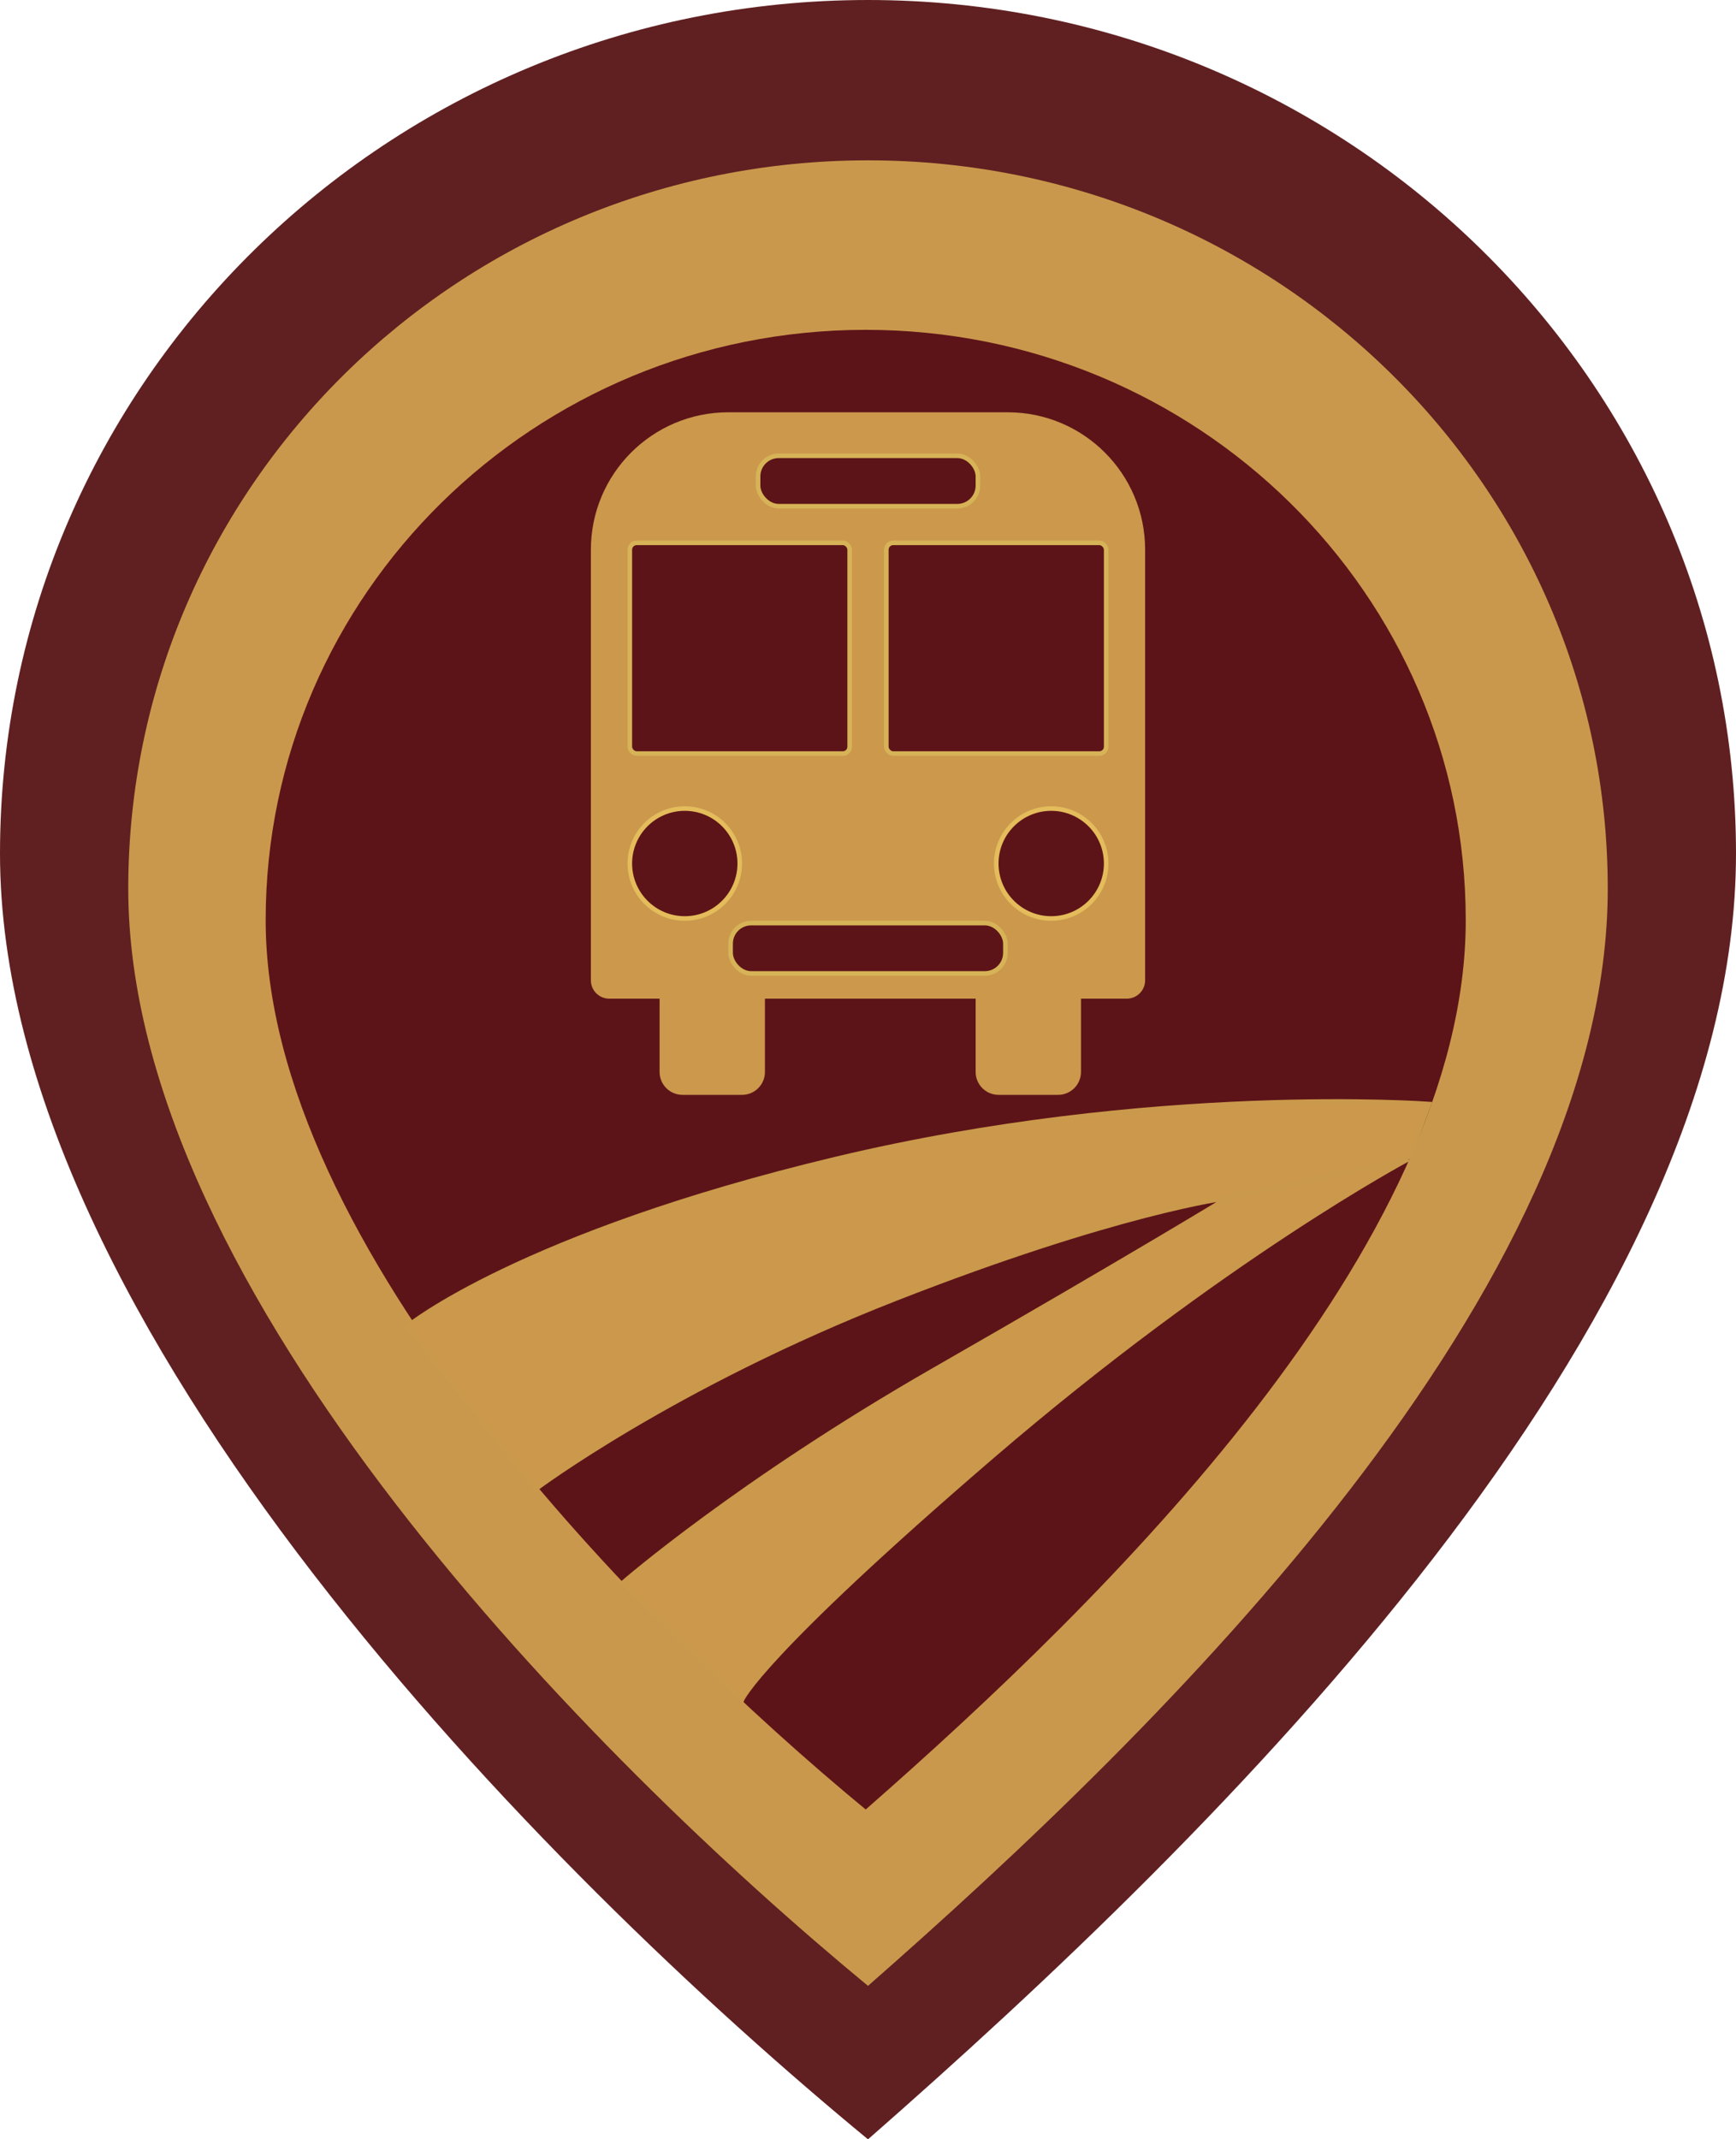
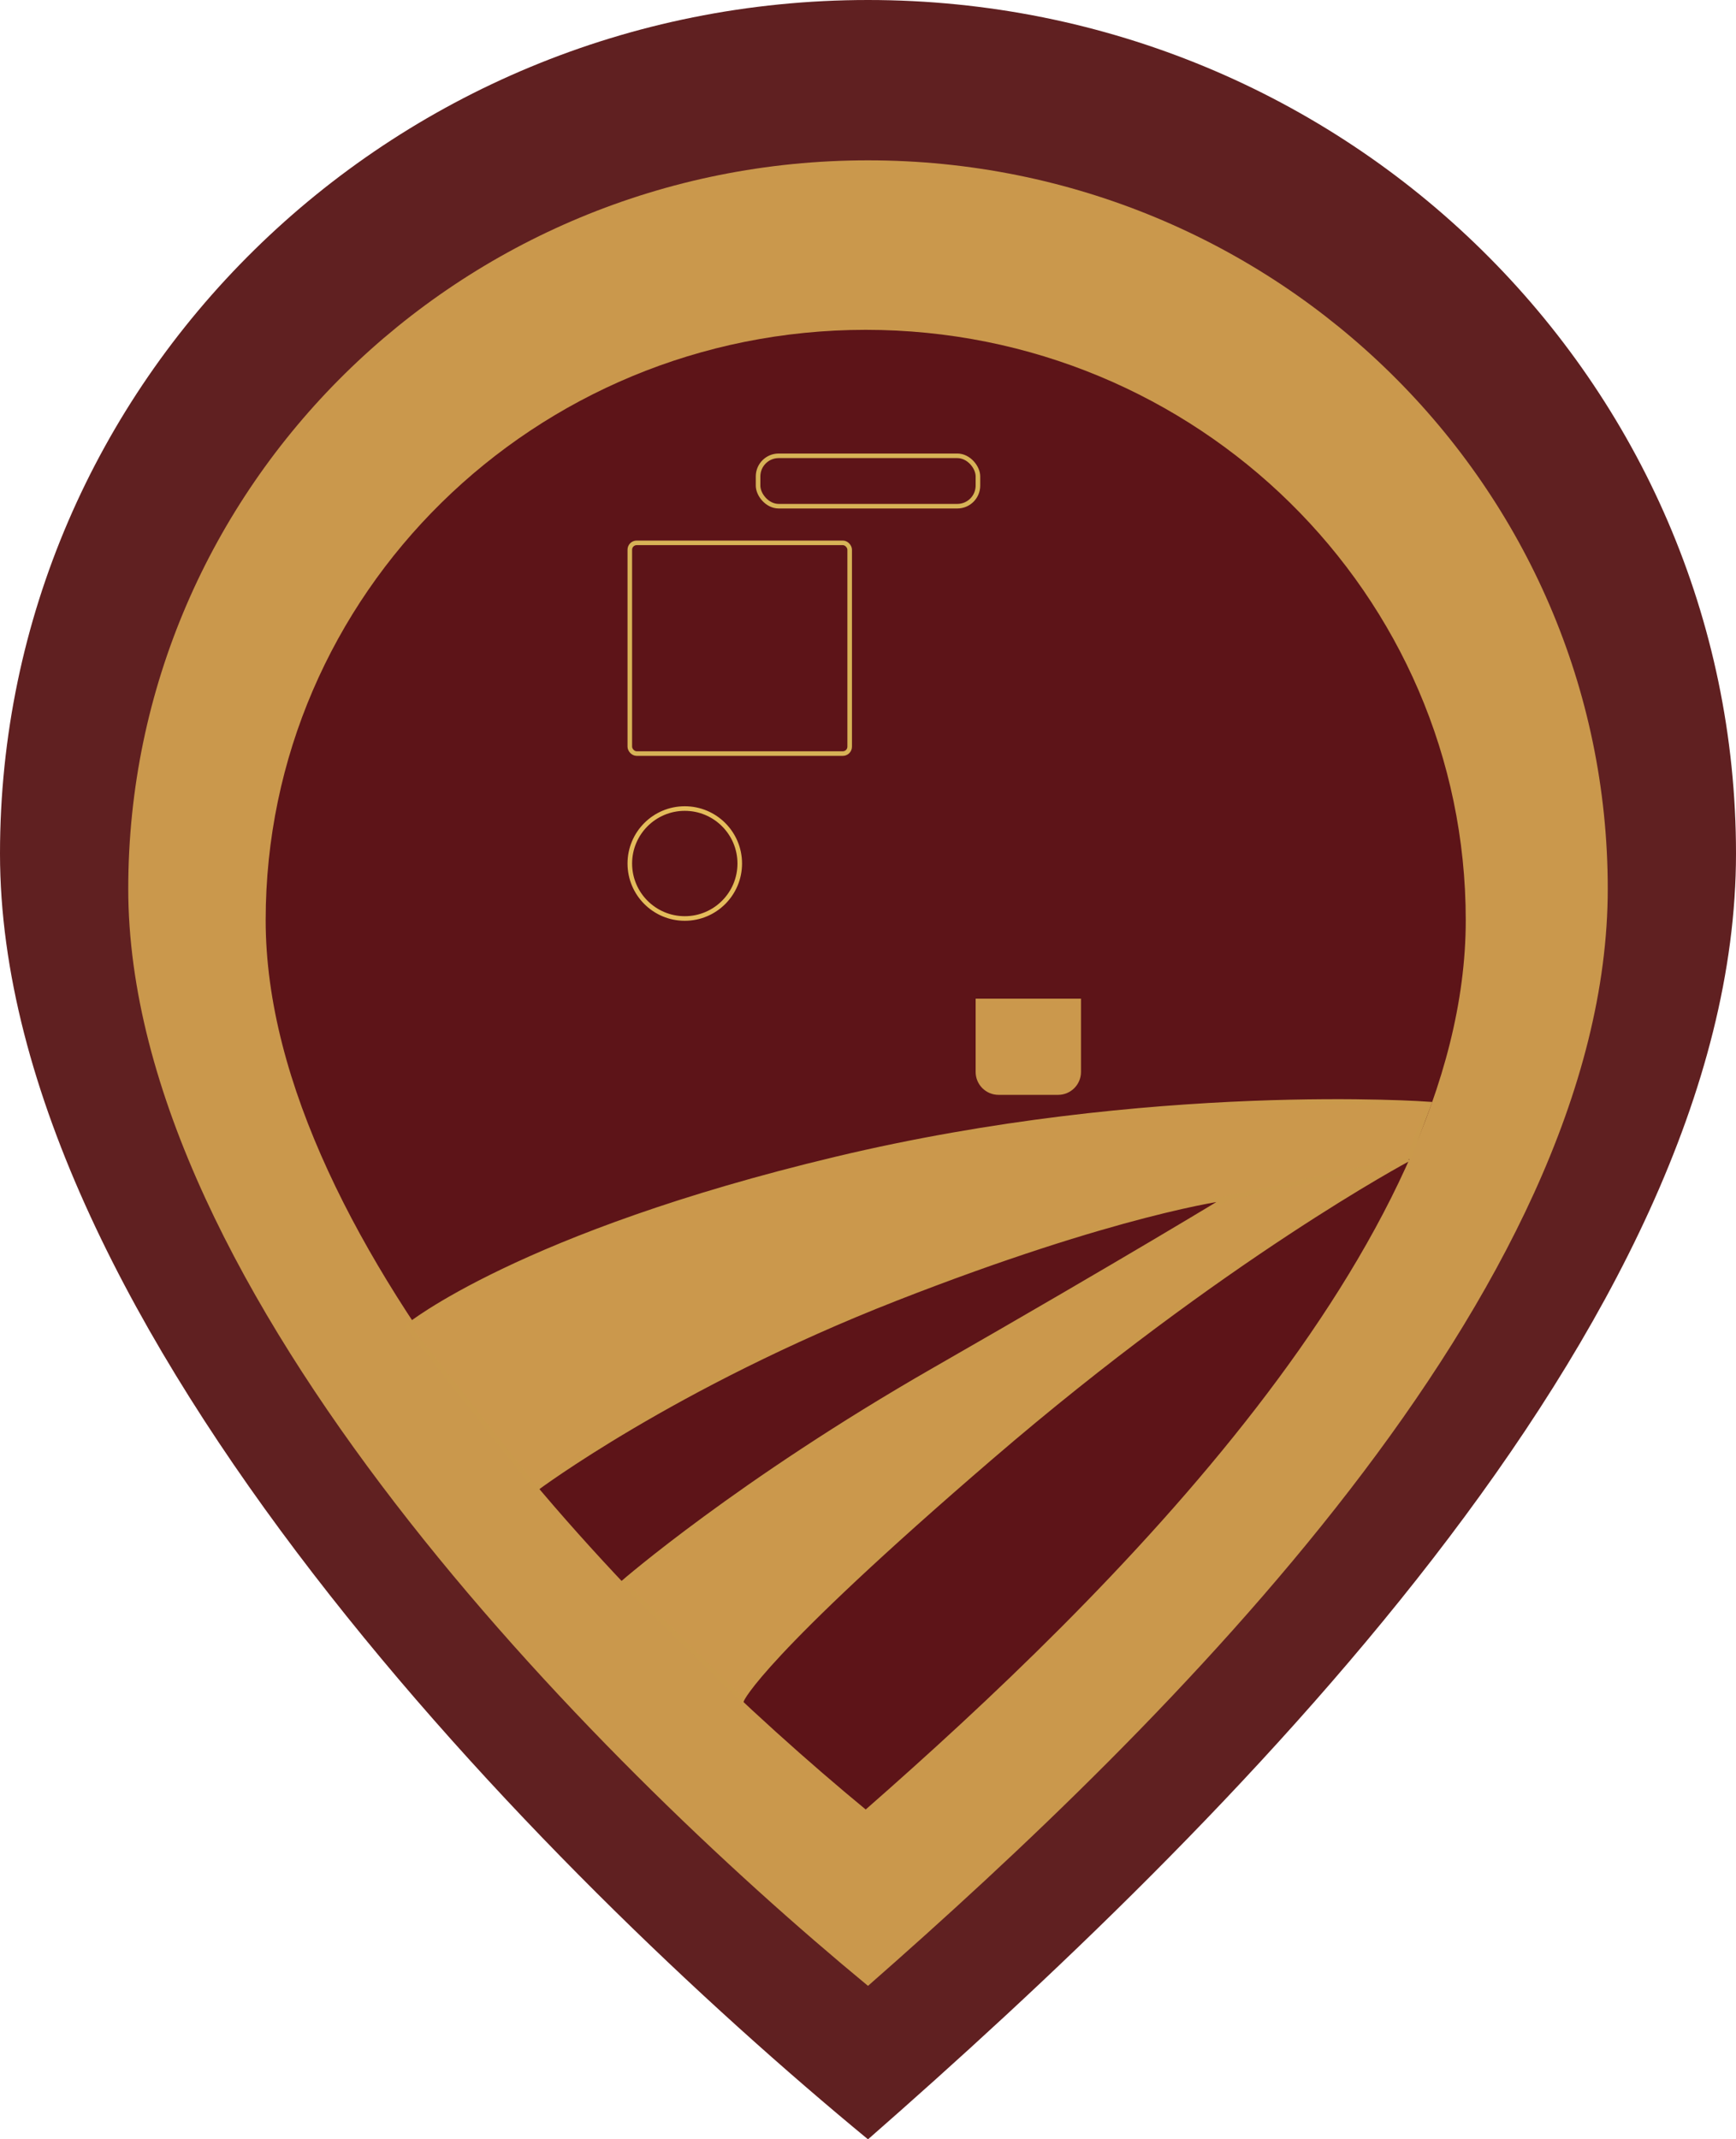
<svg xmlns="http://www.w3.org/2000/svg" width="379" height="467" viewBox="0 0 379 467" fill="none">
  <path d="M379 186.331C379 289.239 265.769 400.202 189.5 467C119.098 408.991 0 289.239 0 186.331C0 83.423 84.842 0 189.5 0C294.158 0 379 83.423 379 186.331Z" fill="#602021" />
  <path d="M351 194C351 281.813 254.5 376.5 189.5 433.5C129.5 384 28 281.813 28 194C28 106.187 100.306 35 189.5 35C278.694 35 351 106.187 351 194Z" fill="#CA984C" />
  <path d="M320 200.876C320 272.052 241.724 348.799 189 395C140.331 354.878 58 272.052 58 200.876C58 129.7 116.651 72 189 72C261.349 72 320 129.7 320 200.876Z" fill="#5D1418" />
-   <path d="M144 218H167V234C167 236.761 164.761 239 162 239H149C146.239 239 144 236.761 144 234V218Z" fill="#CB984C" />
  <path d="M213 218H236V234C236 236.761 233.761 239 231 239H218C215.239 239 213 236.761 213 234V218Z" fill="#CB984C" />
  <path d="M312 241L307.5 253C307.5 253 267.08 274.5 216.5 318C165.92 361.5 162 371 162 371L136 345.5C136 345.5 161.267 323.5 204 299C246.733 274.5 268 261.5 268 261.5C268 261.5 244.032 264.5 195.5 283.5C146.968 302.5 117 325 117 325L89 289.5C89 289.5 113.5 269.48 182.5 253C251.5 236.52 312 241 312 241Z" fill="#CB984C" />
  <path d="M307.5 253L312 241C312 241 251.5 236.52 182.5 253C113.5 269.48 89 289.5 89 289.5L117 325C117 325 146.968 302.5 195.5 283.5C244.032 264.5 268 261.5 268 261.5M307.5 253L268 261.5M307.5 253C307.5 253 267.08 274.5 216.5 318C165.92 361.5 162 371 162 371L136 345.5C136 345.5 161.267 323.5 204 299C246.733 274.5 268 261.5 268 261.5" stroke="#CA994B" />
-   <path d="M129 120C129 103.431 142.431 90 159 90H220C236.569 90 250 103.431 250 120V214C250 216.209 248.209 218 246 218H133C130.791 218 129 216.209 129 214V120Z" fill="#CB984C" />
  <rect x="137.5" y="118.5" width="48" height="46" rx="1.5" fill="#5D1418" stroke="#D7B357" />
-   <rect x="193.5" y="118.5" width="48" height="46" rx="1.5" fill="#5D1418" stroke="#D7B357" />
  <rect x="165.5" y="99.5" width="48" height="11" rx="4.5" fill="#5D1418" stroke="#D7B357" />
-   <rect x="159.5" y="201.5" width="60" height="11" rx="4.5" fill="#5D1418" stroke="#D7B357" />
  <circle cx="149.5" cy="188.5" r="12" fill="#5D1418" stroke="#E4BC5B" />
-   <circle cx="229.5" cy="188.5" r="12" fill="#5D1418" stroke="#E4BC5B" />
</svg>